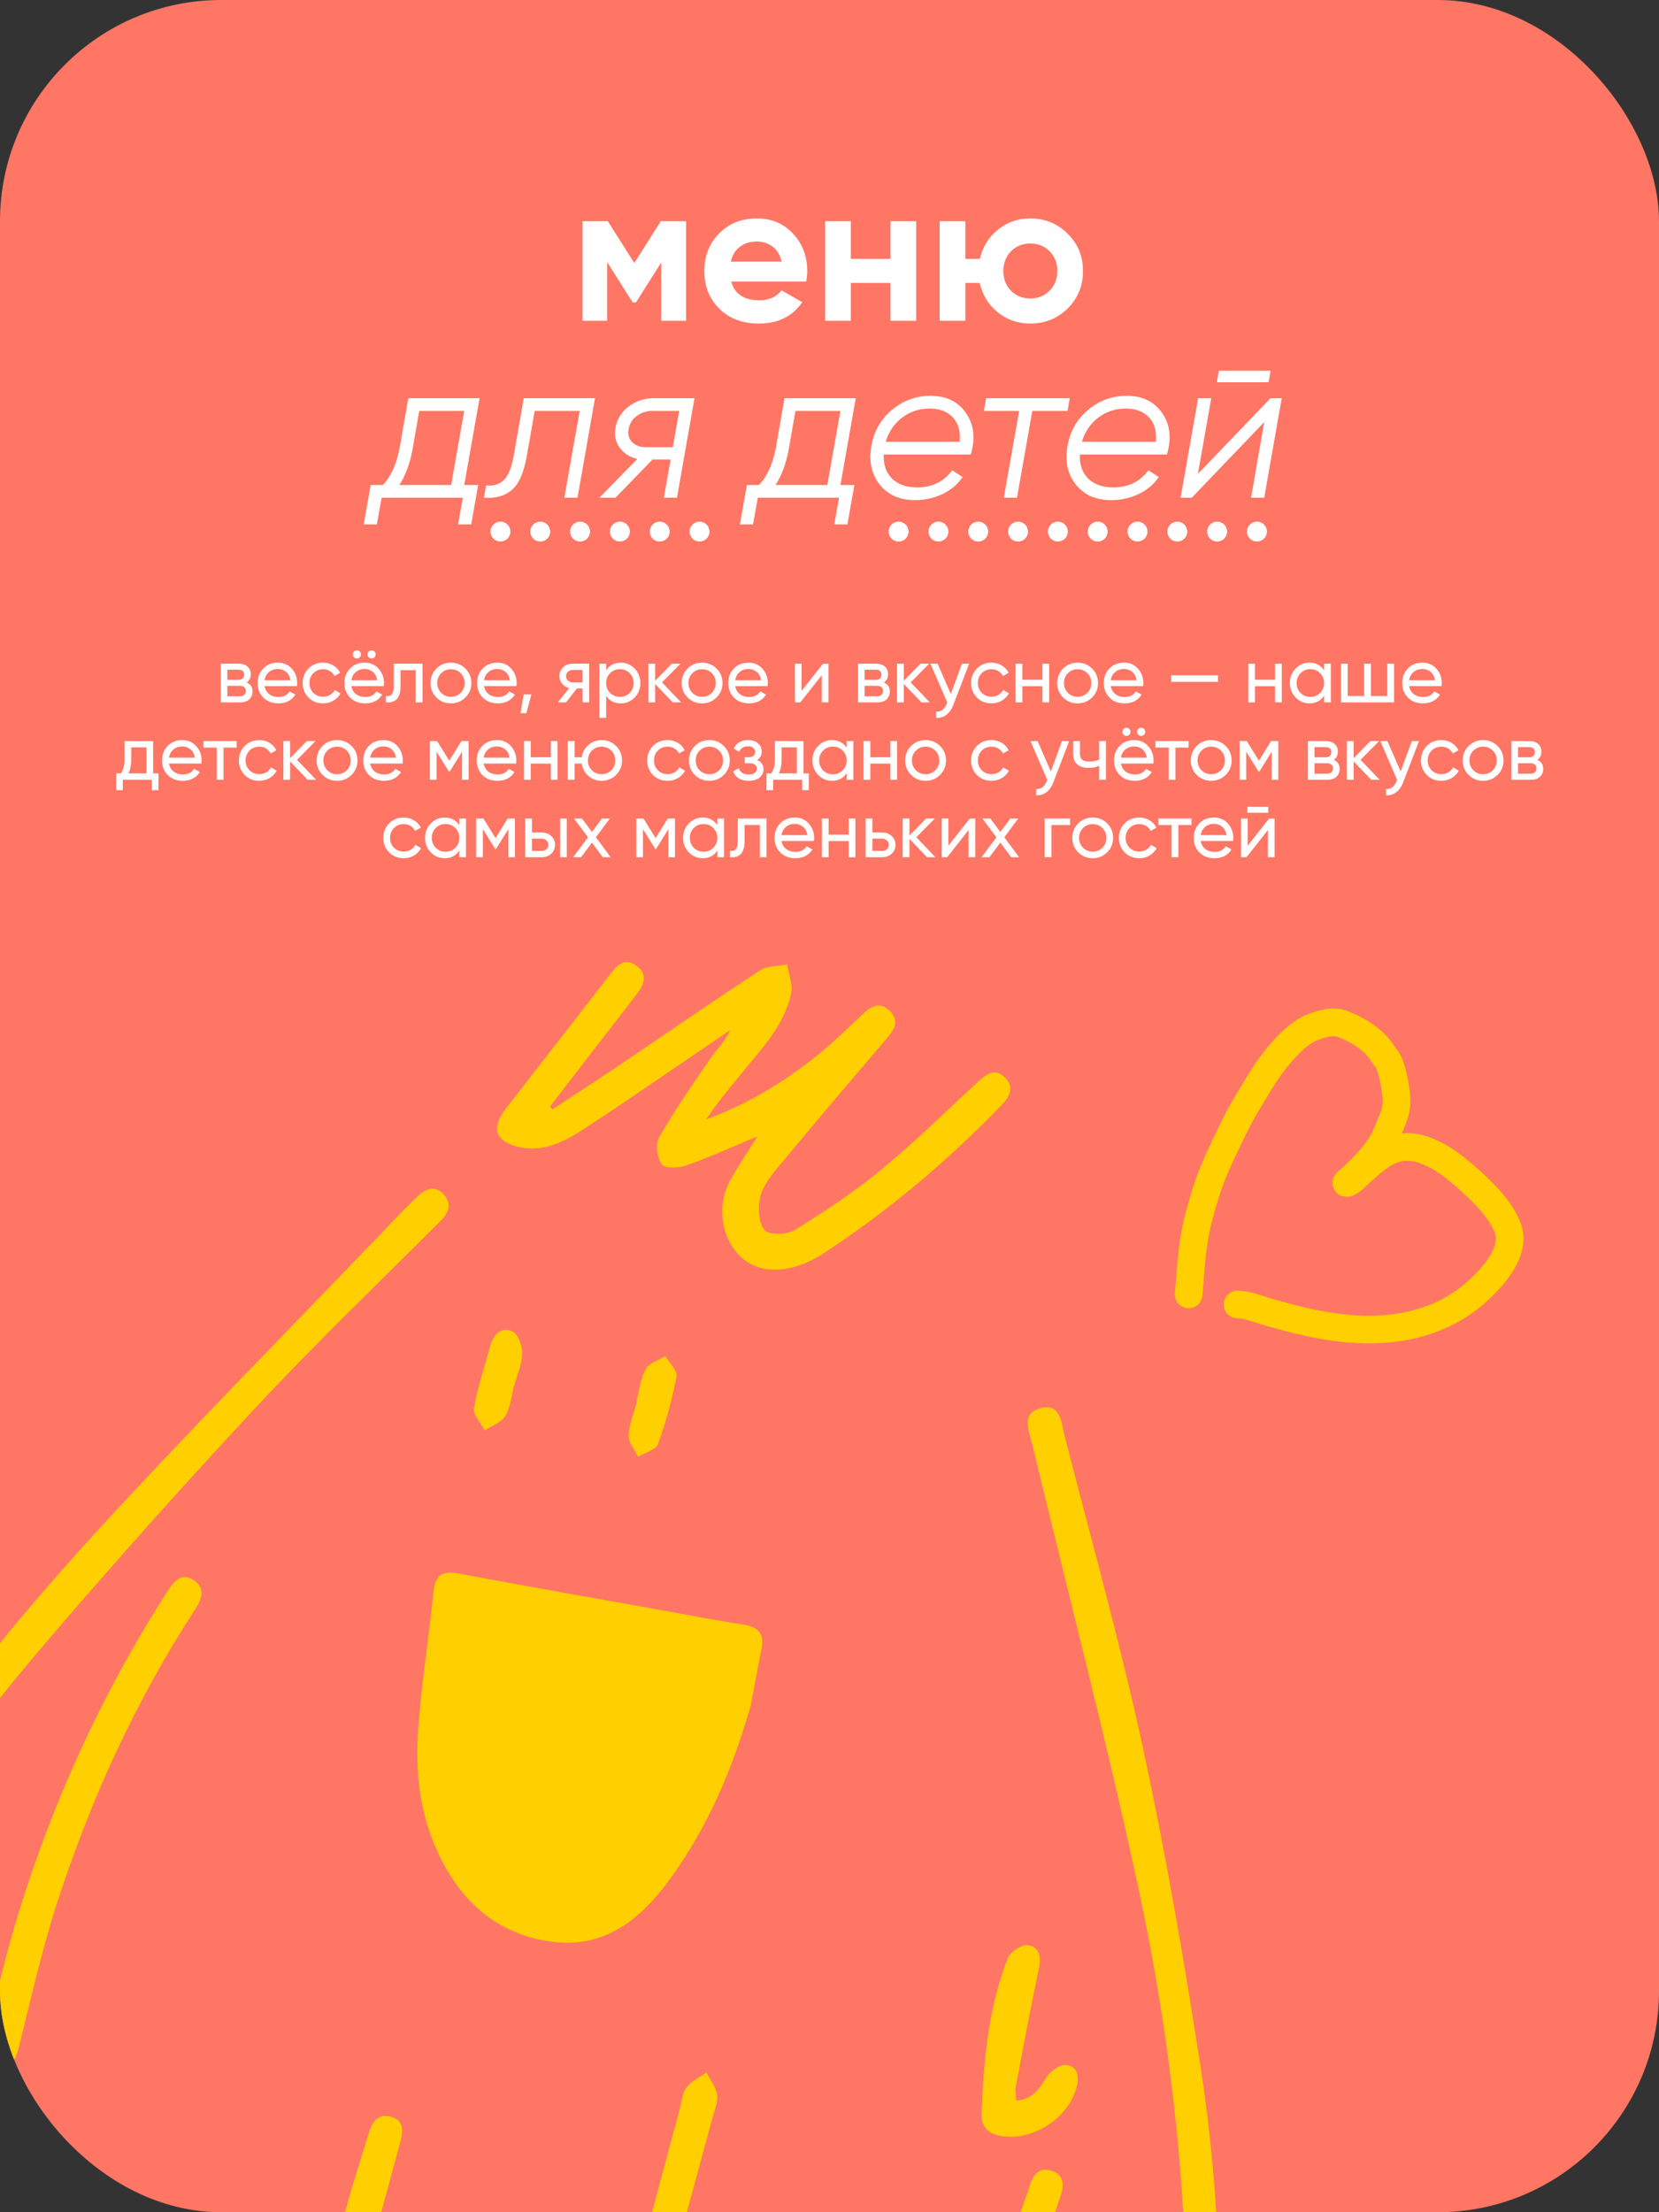
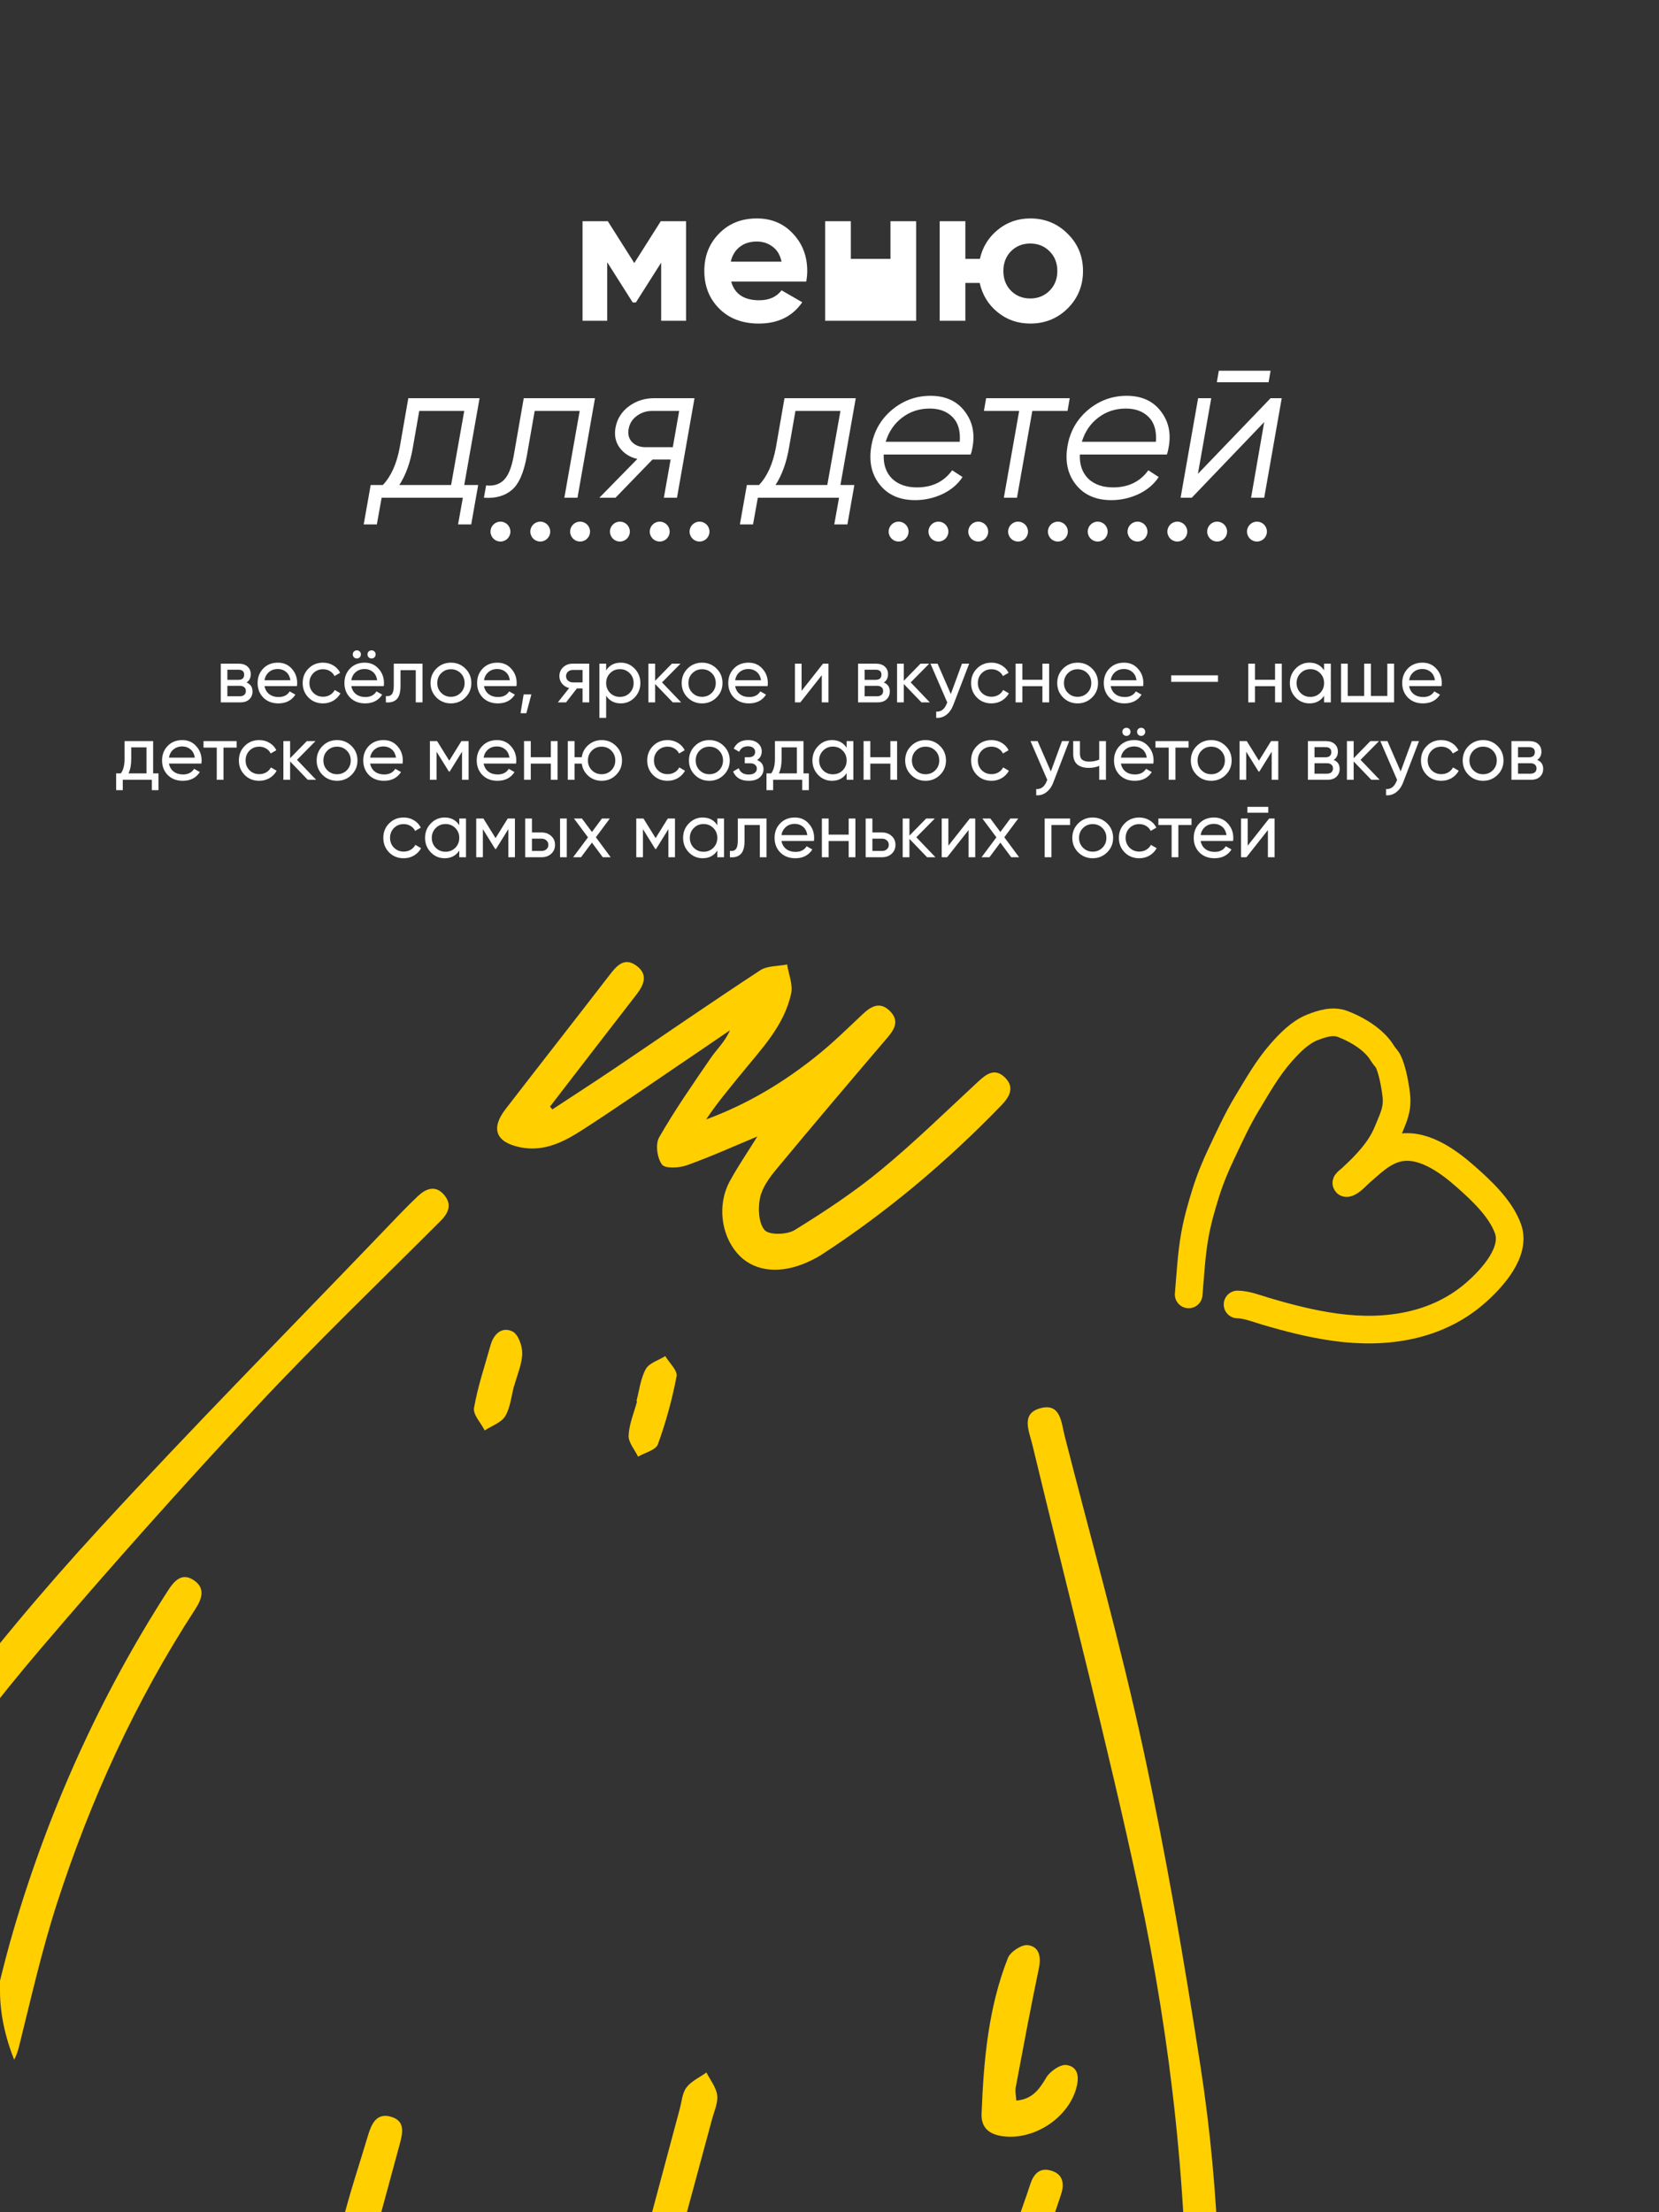
<svg xmlns="http://www.w3.org/2000/svg" width="300" height="400" viewBox="0 0 300 400" fill="none">
  <rect x="0" y="0" width="300" height="400" fill="#333333" stroke="none" />
  <g clip-path="url(#clip0_2595_2013)">
-     <rect width="300" height="400" rx="40" fill="#FF7664" />
-     <path d="M135.741 308.474C132.231 320.568 127.859 330.404 121.481 339.305C116.225 346.647 109.764 352.27 100.114 351.129C89.638 349.893 82.783 343.347 78.734 333.946C75.778 327.096 75.066 319.723 75.635 312.37C76.268 304.178 77.549 296.033 78.39 287.848C78.688 284.933 79.827 283.94 82.793 284.494C95.01 286.785 107.253 288.928 119.489 291.125C124.494 292.021 129.486 292.991 134.516 293.767C137.222 294.189 138.243 295.493 137.707 298.17C136.907 302.143 136.185 306.138 135.749 308.469L135.741 308.474Z" fill="#FFCF00" />
    <path d="M-44.156 382.2C-42.483 379.294 -41.011 376.237 -39.031 373.548C-38.255 372.5 -36.343 372.284 -34.947 371.687C-34.56 373.175 -33.629 374.773 -33.914 376.124C-34.308 378.047 -35.547 379.805 -36.503 381.593C-37.684 383.788 -37.714 385.827 -35.771 388.272C-33.615 384.488 -31.608 381.038 -29.686 377.545C-28.659 375.676 -27.57 373.679 -25.065 374.815C-22.61 375.931 -23.21 377.87 -24.087 379.993C-24.716 381.53 -24.567 383.388 -24.761 385.1C-24.46 385.191 -24.156 385.274 -23.849 385.367C-23.451 384.689 -22.985 384.04 -22.668 383.327C-19.113 375.264 -15.57 367.196 -12.043 359.128C-11.249 357.308 -10.281 355.127 -8.022 356.042C-6.85 356.514 -6.307 358.714 -5.642 360.208C-4.697 362.327 -3.902 364.508 -3.04 366.666C-2.706 366.557 -2.372 366.448 -2.038 366.338C-0.561 360.569 0.746 354.751 2.426 349.045C8.832 327.253 18.073 306.722 30.381 287.586C31.549 285.768 32.911 284.327 35.012 285.705C37.163 287.119 36.573 289.018 35.296 290.988C24.507 307.565 16.363 325.418 10.298 344.176C7.56 352.643 5.605 361.366 3.448 370.011C2.441 374.043 0.6 375.202 -3.042 373.182C-5.263 371.951 -7.147 370.113 -9.874 368.022C-12.512 374.251 -15.166 380.517 -17.817 386.776C-18.433 388.231 -19.07 389.683 -19.718 391.124C-21.379 394.785 -23.483 395.245 -26.457 392.535C-27.447 391.633 -28.28 390.553 -29.23 389.506C-31.478 391.368 -31.829 396.287 -36.122 394.515C-38.751 393.429 -40.858 391.092 -43.427 389.149C-44.86 389.921 -46.86 391.284 -49.062 392.077C-50.35 392.542 -52.499 392.673 -53.284 391.931C-54.084 391.174 -54.27 388.897 -53.739 387.73C-48.059 375.311 -42.726 362.687 -36.243 350.687C-21.564 323.533 -2.902 299.11 17.937 276.421C34.808 258.053 52.365 240.313 69.627 222.309C71.582 220.271 73.516 218.211 75.565 216.28C76.998 214.934 78.729 214.207 80.298 216.038C81.743 217.728 81.18 219.249 79.669 220.76C68.412 232.02 56.909 243.059 46.062 254.705C32.832 268.9 19.903 283.391 7.315 298.157C-8.03 316.16 -21.458 335.574 -32.73 356.39C-37.027 364.324 -40.677 372.612 -44.596 380.75C-44.779 381.129 -44.726 381.614 -44.786 382.052L-44.146 382.212L-44.156 382.2Z" fill="#FFCF00" />
    <path d="M206.294 442.094C205.865 443.983 205.442 445.729 205.075 447.489C204.68 449.368 204.002 451.425 201.774 450.867C200.597 450.571 199.563 448.735 198.967 447.372C198.267 445.795 198.116 443.979 197.523 441.369C196.142 443.498 195.28 444.886 194.358 446.225C192.473 448.963 190.381 448.937 188.658 446.027C187.528 444.119 186.662 442.048 185.673 440.05C182.33 442.412 179.968 442.018 177.554 438.551C175.202 435.173 174.764 431.275 175.849 427.515C178.354 418.857 181.232 410.312 183.983 401.732C184.709 399.479 185.562 397.261 186.282 395.009C186.873 393.172 187.93 391.893 189.974 392.449C192.213 393.053 192.528 394.805 191.875 396.771C188.959 405.545 185.938 414.289 183.12 423.094C182.141 426.142 181.641 429.345 180.922 432.476C181.321 432.578 181.721 432.681 182.121 432.783C182.735 430.569 183.076 428.226 184.057 426.186C184.659 424.926 186.222 424.121 187.355 423.114C188.186 424.371 189.527 425.536 189.761 426.895C190.433 430.742 190.648 434.664 191.045 438.56C191.344 438.618 191.637 438.677 191.936 438.735C193.205 436.985 194.167 434.831 195.821 433.574C198.152 431.792 199.675 433.946 201.378 436.116C202.037 433.142 202.602 430.578 203.167 428.015C203.41 426.914 203.548 425.79 203.876 424.715C204.412 422.938 205.365 421.507 207.527 422.227C209.372 422.844 210.21 424.162 209.612 426.204C208.138 431.243 209.148 435.792 212.475 439.841C212.756 440.18 213.118 440.45 214.105 441.364C214.296 435.665 214.58 430.611 214.624 425.547C214.876 397.321 211.859 369.365 205.956 341.838C200.161 314.831 193.143 288.092 186.686 261.227C186.104 258.793 184.537 255.608 188.111 254.633C191.83 253.616 191.913 257.244 192.525 259.634C197.32 278.427 202.597 297.124 206.69 316.07C210.809 335.129 214.115 354.386 217.096 373.663C220.64 396.594 221.302 419.722 219.837 442.881C219.71 444.916 218.89 448.323 217.815 448.568C215.901 449.007 213.352 447.842 211.422 446.73C209.543 445.64 208.105 443.784 206.309 442.107L206.294 442.094Z" fill="#FFCF00" />
    <path d="M99.882 200.598C103.605 198.15 107.348 195.734 111.039 193.249C119.85 187.306 128.589 181.267 137.473 175.443C138.77 174.597 140.698 174.72 142.333 174.392C142.609 176.142 143.409 178.004 143.066 179.624C141.818 185.47 137.68 189.673 134.062 194.135C131.878 196.82 129.649 199.465 127.691 202.407C135.188 199.655 141.868 195.626 147.971 190.678C150.774 188.411 153.356 185.868 155.983 183.392C157.547 181.917 159.167 181.017 160.966 182.852C162.6 184.516 161.835 186.03 160.504 187.582C153.764 195.474 147.045 203.392 140.419 211.385C139.147 212.925 137.818 214.73 137.436 216.599C137.05 218.48 137.166 221.163 138.277 222.421C139.103 223.35 142.317 223.269 143.709 222.407C149.078 219.093 154.395 215.584 159.253 211.58C165.347 206.566 171.001 201.014 176.804 195.642C178.338 194.222 179.883 193 181.743 194.844C183.571 196.652 182.491 198.397 181.079 199.857C171.228 210.039 160.459 219.133 148.558 226.866C147.52 227.536 146.381 228.087 145.231 228.544C140.403 230.445 136.015 229.714 133.329 226.625C130.362 223.223 129.696 217.77 131.952 213.611C133.44 210.873 135.215 208.297 136.953 205.492C132.631 207.29 128.475 209.174 124.19 210.701C122.806 211.194 120.267 211.329 119.7 210.56C118.829 209.38 118.489 206.877 119.19 205.654C122.029 200.711 125.299 196.001 128.531 191.296C129.65 189.673 131.141 188.311 131.992 186.294C128.883 188.416 125.781 190.54 122.663 192.646C116.855 196.571 111.108 200.583 105.21 204.372C101.871 206.517 98.287 208.315 94.056 207.444C89.652 206.534 88.697 204.069 91.426 200.534C97.702 192.405 104.035 184.327 110.304 176.197C111.568 174.557 112.939 173.065 115.048 174.583C117.241 176.158 116.493 178.027 115.087 179.833C109.859 186.572 104.667 193.334 99.455 200.092C99.601 200.257 99.745 200.428 99.89 200.594L99.882 200.598Z" fill="#FFCF00" />
    <path d="M100.346 488.911C108.701 490.058 116.763 491.09 124.795 492.29C155.677 496.898 186.553 501.56 217.432 506.208C218.216 506.327 218.987 506.519 219.771 506.637C221.818 506.946 223.307 507.87 222.905 510.176C222.492 512.527 220.653 512.723 218.696 512.417C207.074 510.58 195.474 508.609 183.83 506.906C156.07 502.845 128.289 498.913 100.523 494.928C100.184 494.879 99.845 494.859 99.513 494.812C93.148 493.98 92.867 493.562 94.537 487.317C103.998 451.969 113.465 416.623 122.932 381.278C123.284 379.969 123.379 378.437 124.141 377.434C125.018 376.287 126.514 375.614 127.748 374.737C128.432 376.091 129.496 377.393 129.684 378.811C129.867 380.171 129.178 381.663 128.79 383.082C119.45 417.641 110.105 452.192 100.765 486.751C100.621 487.287 100.555 487.845 100.349 488.926L100.346 488.911Z" fill="#FFCF00" />
    <path d="M46.279 464.816C51.608 443.304 56.714 422.49 61.946 401.703C63.264 396.458 64.999 391.31 66.547 386.12C67.167 384.048 68.08 381.984 70.686 382.73C73.337 383.488 72.833 385.654 72.266 387.761C67.439 405.626 62.492 423.466 57.948 441.4C55.814 449.815 54.445 458.42 52.826 466.958C51.983 471.405 51.102 472.095 46.635 470.922C19.061 463.684 -8.507 456.421 -36.075 449.157C-36.947 448.924 -38.11 448.88 -38.593 448.295C-39.41 447.305 -40.352 445.867 -40.183 444.791C-40.062 444.002 -38.298 443.246 -37.141 442.917C-36.388 442.705 -35.409 443.275 -34.536 443.508C-9.266 450.165 16.01 456.823 41.278 463.486C43.108 463.975 44.932 464.463 46.277 464.822L46.279 464.816Z" fill="#FFCF00" />
    <path d="M183.786 379.817C186.696 379.563 187.929 377.79 189.199 375.652C189.875 374.515 191.757 373.214 192.88 373.386C195.1 373.726 195.157 375.764 194.59 377.707C193.013 383.131 186.742 387.117 181.128 386.229C178.824 385.863 177.402 384.7 177.501 382.184C177.869 372.592 178.707 363.055 182.259 354.032C182.71 352.897 184.765 351.552 185.887 351.71C187.943 351.992 188.302 353.836 187.854 355.944C186.356 363.083 185.024 370.253 183.678 377.417C183.54 378.139 183.729 378.924 183.779 379.818L183.786 379.817Z" fill="#FFCF00" />
    <path d="M92.954 250.596C92.458 252.442 92.302 254.49 91.359 256.062C90.649 257.24 88.922 257.802 87.65 258.641C86.961 257.278 85.507 255.781 85.718 254.575C86.388 250.721 87.662 246.972 88.721 243.187C89.296 241.152 90.813 239.825 92.687 240.754C93.716 241.268 94.471 243.378 94.435 244.743C94.385 246.707 93.504 248.653 92.978 250.61C92.972 250.608 92.959 250.605 92.952 250.603L92.954 250.596Z" fill="#FFCF00" />
    <path d="M115.088 253.341C115.612 251.391 115.826 249.26 116.779 247.543C117.382 246.449 119.087 245.965 120.305 245.203C121.03 246.428 122.546 247.801 122.349 248.85C121.552 253.021 120.417 257.164 118.964 261.16C118.588 262.196 116.614 262.657 115.378 263.386C114.765 262.107 113.611 260.802 113.671 259.556C113.774 257.472 114.654 255.428 115.208 253.366C115.168 253.356 115.136 253.347 115.096 253.336L115.088 253.341Z" fill="#FFCF00" />
-     <path d="M124.061 40V58H119.561V47.488L114.989 54.688H114.413L109.805 47.416V58H105.341V40H109.913L114.701 47.56L119.489 40H124.061ZM132.222 50.908C132.846 53.164 134.538 54.292 137.298 54.292C139.074 54.292 140.418 53.692 141.33 52.492L145.074 54.652C143.298 57.22 140.682 58.504 137.226 58.504C134.25 58.504 131.862 57.604 130.062 55.804C128.262 54.004 127.362 51.736 127.362 49C127.362 46.288 128.25 44.032 130.026 42.232C131.802 40.408 134.082 39.496 136.866 39.496C139.506 39.496 141.678 40.408 143.382 42.232C145.11 44.056 145.974 46.312 145.974 49C145.974 49.6 145.914 50.236 145.794 50.908H132.222ZM132.15 47.308H141.33C141.066 46.084 140.514 45.172 139.674 44.572C138.858 43.972 137.922 43.672 136.866 43.672C135.618 43.672 134.586 43.996 133.77 44.644C132.954 45.268 132.414 46.156 132.15 47.308ZM161.024 40H165.668V58H161.024V51.16H153.86V58H149.216V40H153.86V46.804H161.024V40ZM186.303 39.496C188.967 39.496 191.223 40.42 193.071 42.268C194.919 44.092 195.843 46.336 195.843 49C195.843 51.664 194.919 53.92 193.071 55.768C191.223 57.592 188.967 58.504 186.303 58.504C184.047 58.504 182.079 57.82 180.399 56.452C178.719 55.084 177.639 53.32 177.159 51.16H174.567V58H169.923V40H174.567V46.804H177.195C177.675 44.668 178.755 42.916 180.435 41.548C182.115 40.18 184.071 39.496 186.303 39.496ZM182.811 52.564C183.747 53.5 184.911 53.968 186.303 53.968C187.695 53.968 188.859 53.5 189.795 52.564C190.731 51.628 191.199 50.44 191.199 49C191.199 47.56 190.731 46.372 189.795 45.436C188.859 44.5 187.695 44.032 186.303 44.032C184.911 44.032 183.747 44.5 182.811 45.436C181.899 46.372 181.443 47.56 181.443 49C181.443 50.44 181.899 51.628 182.811 52.564ZM83.95 87.696H86.47L85.21 94.824H82.834L83.698 90H69.01L68.146 94.824H65.77L67.03 87.696H69.226C70.714 86.136 71.734 83.868 72.286 80.892L73.834 72H86.722L83.95 87.696ZM72.214 87.696H81.574L83.95 74.304H75.814L74.662 80.892C74.206 83.604 73.39 85.872 72.214 87.696ZM107.596 72L104.428 90H102.052L104.824 74.304H96.688L95.284 82.332C94.732 85.476 93.808 87.576 92.512 88.632C91.24 89.688 89.572 90.144 87.508 90L87.904 87.768C89.248 87.912 90.316 87.588 91.108 86.796C91.924 86.004 92.524 84.516 92.908 82.332L94.708 72H107.596ZM125.589 72L122.421 90H120.045L121.269 83.088H117.993L111.297 90H108.381L115.257 82.98C113.937 82.692 112.881 82.032 112.089 81C111.321 79.968 111.057 78.756 111.297 77.364C111.585 75.756 112.389 74.46 113.709 73.476C115.029 72.492 116.553 72 118.281 72H125.589ZM116.733 80.856H121.665L122.817 74.304H117.885C116.877 74.304 115.965 74.604 115.149 75.204C114.333 75.804 113.841 76.596 113.673 77.58C113.505 78.564 113.721 79.356 114.321 79.956C114.921 80.556 115.725 80.856 116.733 80.856ZM151.977 87.696H154.497L153.237 94.824H150.861L151.725 90H137.037L136.173 94.824H133.797L135.057 87.696H137.253C138.741 86.136 139.761 83.868 140.313 80.892L141.861 72H154.749L151.977 87.696ZM140.241 87.696H149.601L151.977 74.304H143.841L142.689 80.892C142.233 83.604 141.417 85.872 140.241 87.696ZM168.261 71.568C170.973 71.568 173.037 72.504 174.453 74.376C175.893 76.248 176.349 78.48 175.821 81.072C175.749 81.504 175.653 81.876 175.533 82.188H159.801C159.729 84.012 160.233 85.464 161.313 86.544C162.417 87.6 163.917 88.128 165.813 88.128C168.573 88.128 170.697 87.096 172.185 85.032L174.057 86.256C173.193 87.576 171.969 88.608 170.385 89.352C168.825 90.072 167.193 90.432 165.489 90.432C162.705 90.432 160.569 89.496 159.081 87.624C157.593 85.752 157.089 83.424 157.569 80.64C158.025 78 159.261 75.828 161.277 74.124C163.317 72.42 165.645 71.568 168.261 71.568ZM160.161 79.884H173.553C173.697 77.916 173.265 76.428 172.257 75.42C171.249 74.388 169.869 73.872 168.117 73.872C166.221 73.872 164.553 74.424 163.113 75.528C161.697 76.608 160.713 78.06 160.161 79.884ZM193.441 72L193.045 74.304H186.673L183.901 90H181.525L184.297 74.304H177.925L178.321 72H193.441ZM203.733 71.568C206.445 71.568 208.509 72.504 209.925 74.376C211.365 76.248 211.821 78.48 211.293 81.072C211.221 81.504 211.125 81.876 211.005 82.188H195.273C195.201 84.012 195.705 85.464 196.785 86.544C197.889 87.6 199.389 88.128 201.285 88.128C204.045 88.128 206.169 87.096 207.657 85.032L209.529 86.256C208.665 87.576 207.441 88.608 205.857 89.352C204.297 90.072 202.665 90.432 200.961 90.432C198.177 90.432 196.041 89.496 194.553 87.624C193.065 85.752 192.561 83.424 193.041 80.64C193.497 78 194.733 75.828 196.749 74.124C198.789 72.42 201.117 71.568 203.733 71.568ZM195.633 79.884H209.025C209.169 77.916 208.737 76.428 207.729 75.42C206.721 74.388 205.341 73.872 203.589 73.872C201.693 73.872 200.025 74.424 198.585 75.528C197.169 76.608 196.185 78.06 195.633 79.884ZM220.041 69.12L220.401 67.032H229.761L229.401 69.12H220.041ZM229.761 72H231.777L228.609 90H226.233L228.609 76.32L215.505 90H213.489L216.657 72H219.033L216.621 85.68L229.761 72Z" fill="white" />
+     <path d="M124.061 40V58H119.561V47.488L114.989 54.688H114.413L109.805 47.416V58H105.341V40H109.913L114.701 47.56L119.489 40H124.061ZM132.222 50.908C132.846 53.164 134.538 54.292 137.298 54.292C139.074 54.292 140.418 53.692 141.33 52.492L145.074 54.652C143.298 57.22 140.682 58.504 137.226 58.504C134.25 58.504 131.862 57.604 130.062 55.804C128.262 54.004 127.362 51.736 127.362 49C127.362 46.288 128.25 44.032 130.026 42.232C131.802 40.408 134.082 39.496 136.866 39.496C139.506 39.496 141.678 40.408 143.382 42.232C145.11 44.056 145.974 46.312 145.974 49C145.974 49.6 145.914 50.236 145.794 50.908H132.222ZM132.15 47.308H141.33C141.066 46.084 140.514 45.172 139.674 44.572C138.858 43.972 137.922 43.672 136.866 43.672C135.618 43.672 134.586 43.996 133.77 44.644C132.954 45.268 132.414 46.156 132.15 47.308ZM161.024 40H165.668V58H161.024V51.16V58H149.216V40H153.86V46.804H161.024V40ZM186.303 39.496C188.967 39.496 191.223 40.42 193.071 42.268C194.919 44.092 195.843 46.336 195.843 49C195.843 51.664 194.919 53.92 193.071 55.768C191.223 57.592 188.967 58.504 186.303 58.504C184.047 58.504 182.079 57.82 180.399 56.452C178.719 55.084 177.639 53.32 177.159 51.16H174.567V58H169.923V40H174.567V46.804H177.195C177.675 44.668 178.755 42.916 180.435 41.548C182.115 40.18 184.071 39.496 186.303 39.496ZM182.811 52.564C183.747 53.5 184.911 53.968 186.303 53.968C187.695 53.968 188.859 53.5 189.795 52.564C190.731 51.628 191.199 50.44 191.199 49C191.199 47.56 190.731 46.372 189.795 45.436C188.859 44.5 187.695 44.032 186.303 44.032C184.911 44.032 183.747 44.5 182.811 45.436C181.899 46.372 181.443 47.56 181.443 49C181.443 50.44 181.899 51.628 182.811 52.564ZM83.95 87.696H86.47L85.21 94.824H82.834L83.698 90H69.01L68.146 94.824H65.77L67.03 87.696H69.226C70.714 86.136 71.734 83.868 72.286 80.892L73.834 72H86.722L83.95 87.696ZM72.214 87.696H81.574L83.95 74.304H75.814L74.662 80.892C74.206 83.604 73.39 85.872 72.214 87.696ZM107.596 72L104.428 90H102.052L104.824 74.304H96.688L95.284 82.332C94.732 85.476 93.808 87.576 92.512 88.632C91.24 89.688 89.572 90.144 87.508 90L87.904 87.768C89.248 87.912 90.316 87.588 91.108 86.796C91.924 86.004 92.524 84.516 92.908 82.332L94.708 72H107.596ZM125.589 72L122.421 90H120.045L121.269 83.088H117.993L111.297 90H108.381L115.257 82.98C113.937 82.692 112.881 82.032 112.089 81C111.321 79.968 111.057 78.756 111.297 77.364C111.585 75.756 112.389 74.46 113.709 73.476C115.029 72.492 116.553 72 118.281 72H125.589ZM116.733 80.856H121.665L122.817 74.304H117.885C116.877 74.304 115.965 74.604 115.149 75.204C114.333 75.804 113.841 76.596 113.673 77.58C113.505 78.564 113.721 79.356 114.321 79.956C114.921 80.556 115.725 80.856 116.733 80.856ZM151.977 87.696H154.497L153.237 94.824H150.861L151.725 90H137.037L136.173 94.824H133.797L135.057 87.696H137.253C138.741 86.136 139.761 83.868 140.313 80.892L141.861 72H154.749L151.977 87.696ZM140.241 87.696H149.601L151.977 74.304H143.841L142.689 80.892C142.233 83.604 141.417 85.872 140.241 87.696ZM168.261 71.568C170.973 71.568 173.037 72.504 174.453 74.376C175.893 76.248 176.349 78.48 175.821 81.072C175.749 81.504 175.653 81.876 175.533 82.188H159.801C159.729 84.012 160.233 85.464 161.313 86.544C162.417 87.6 163.917 88.128 165.813 88.128C168.573 88.128 170.697 87.096 172.185 85.032L174.057 86.256C173.193 87.576 171.969 88.608 170.385 89.352C168.825 90.072 167.193 90.432 165.489 90.432C162.705 90.432 160.569 89.496 159.081 87.624C157.593 85.752 157.089 83.424 157.569 80.64C158.025 78 159.261 75.828 161.277 74.124C163.317 72.42 165.645 71.568 168.261 71.568ZM160.161 79.884H173.553C173.697 77.916 173.265 76.428 172.257 75.42C171.249 74.388 169.869 73.872 168.117 73.872C166.221 73.872 164.553 74.424 163.113 75.528C161.697 76.608 160.713 78.06 160.161 79.884ZM193.441 72L193.045 74.304H186.673L183.901 90H181.525L184.297 74.304H177.925L178.321 72H193.441ZM203.733 71.568C206.445 71.568 208.509 72.504 209.925 74.376C211.365 76.248 211.821 78.48 211.293 81.072C211.221 81.504 211.125 81.876 211.005 82.188H195.273C195.201 84.012 195.705 85.464 196.785 86.544C197.889 87.6 199.389 88.128 201.285 88.128C204.045 88.128 206.169 87.096 207.657 85.032L209.529 86.256C208.665 87.576 207.441 88.608 205.857 89.352C204.297 90.072 202.665 90.432 200.961 90.432C198.177 90.432 196.041 89.496 194.553 87.624C193.065 85.752 192.561 83.424 193.041 80.64C193.497 78 194.733 75.828 196.749 74.124C198.789 72.42 201.117 71.568 203.733 71.568ZM195.633 79.884H209.025C209.169 77.916 208.737 76.428 207.729 75.42C206.721 74.388 205.341 73.872 203.589 73.872C201.693 73.872 200.025 74.424 198.585 75.528C197.169 76.608 196.185 78.06 195.633 79.884ZM220.041 69.12L220.401 67.032H229.761L229.401 69.12H220.041ZM229.761 72H231.777L228.609 90H226.233L228.609 76.32L215.505 90H213.489L216.657 72H219.033L216.621 85.68L229.761 72Z" fill="white" />
    <path d="M92.298 96.12C92.298 97.114 91.492 97.92 90.498 97.92C89.504 97.92 88.698 97.114 88.698 96.12C88.698 95.126 89.504 94.32 90.498 94.32C91.492 94.32 92.298 95.126 92.298 96.12ZM99.498 96.12C99.498 97.114 98.692 97.92 97.698 97.92C96.704 97.92 95.898 97.114 95.898 96.12C95.898 95.126 96.704 94.32 97.698 94.32C98.692 94.32 99.498 95.126 99.498 96.12ZM106.698 96.12C106.698 97.114 105.892 97.92 104.898 97.92C103.904 97.92 103.098 97.114 103.098 96.12C103.098 95.126 103.904 94.32 104.898 94.32C105.892 94.32 106.698 95.126 106.698 96.12ZM113.898 96.12C113.898 97.114 113.092 97.92 112.098 97.92C111.104 97.92 110.298 97.114 110.298 96.12C110.298 95.126 111.104 94.32 112.098 94.32C113.092 94.32 113.898 95.126 113.898 96.12ZM121.098 96.12C121.098 97.114 120.292 97.92 119.298 97.92C118.304 97.92 117.498 97.114 117.498 96.12C117.498 95.126 118.304 94.32 119.298 94.32C120.292 94.32 121.098 95.126 121.098 96.12ZM128.298 96.12C128.298 97.114 127.492 97.92 126.498 97.92C125.504 97.92 124.698 97.114 124.698 96.12C124.698 95.126 125.504 94.32 126.498 94.32C127.492 94.32 128.298 95.126 128.298 96.12ZM164.298 96.12C164.298 97.114 163.492 97.92 162.498 97.92C161.504 97.92 160.698 97.114 160.698 96.12C160.698 95.126 161.504 94.32 162.498 94.32C163.492 94.32 164.298 95.126 164.298 96.12ZM171.498 96.12C171.498 97.114 170.692 97.92 169.698 97.92C168.704 97.92 167.898 97.114 167.898 96.12C167.898 95.126 168.704 94.32 169.698 94.32C170.692 94.32 171.498 95.126 171.498 96.12ZM178.698 96.12C178.698 97.114 177.892 97.92 176.898 97.92C175.903 97.92 175.098 97.114 175.098 96.12C175.098 95.126 175.903 94.32 176.898 94.32C177.892 94.32 178.698 95.126 178.698 96.12ZM185.898 96.12C185.898 97.114 185.092 97.92 184.098 97.92C183.103 97.92 182.298 97.114 182.298 96.12C182.298 95.126 183.103 94.32 184.098 94.32C185.092 94.32 185.898 95.126 185.898 96.12ZM193.098 96.12C193.098 97.114 192.292 97.92 191.298 97.92C190.303 97.92 189.498 97.114 189.498 96.12C189.498 95.126 190.303 94.32 191.298 94.32C192.292 94.32 193.098 95.126 193.098 96.12ZM200.298 96.12C200.298 97.114 199.492 97.92 198.498 97.92C197.503 97.92 196.698 97.114 196.698 96.12C196.698 95.126 197.503 94.32 198.498 94.32C199.492 94.32 200.298 95.126 200.298 96.12ZM207.498 96.12C207.498 97.114 206.692 97.92 205.698 97.92C204.703 97.92 203.898 97.114 203.898 96.12C203.898 95.126 204.703 94.32 205.698 94.32C206.692 94.32 207.498 95.126 207.498 96.12ZM214.698 96.12C214.698 97.114 213.892 97.92 212.898 97.92C211.903 97.92 211.098 97.114 211.098 96.12C211.098 95.126 211.903 94.32 212.898 94.32C213.892 94.32 214.698 95.126 214.698 96.12ZM221.898 96.12C221.898 97.114 221.092 97.92 220.098 97.92C219.103 97.92 218.298 97.114 218.298 96.12C218.298 95.126 219.103 94.32 220.098 94.32C221.092 94.32 221.898 95.126 221.898 96.12ZM229.098 96.12C229.098 97.114 228.292 97.92 227.298 97.92C226.303 97.92 225.498 97.114 225.498 96.12C225.498 95.126 226.303 94.32 227.298 94.32C228.292 94.32 229.098 95.126 229.098 96.12Z" fill="white" />
    <path d="M44.586 123.402C45.305 123.701 45.664 124.242 45.664 125.026C45.664 125.605 45.468 126.081 45.076 126.454C44.693 126.818 44.143 127 43.424 127H39.924V120H43.144C43.844 120 44.385 120.177 44.768 120.532C45.151 120.877 45.342 121.335 45.342 121.904C45.342 122.576 45.09 123.075 44.586 123.402ZM43.088 121.092H41.114V122.926H43.088C43.797 122.926 44.152 122.613 44.152 121.988C44.152 121.391 43.797 121.092 43.088 121.092ZM43.354 125.894C43.709 125.894 43.979 125.81 44.166 125.642C44.362 125.474 44.46 125.236 44.46 124.928C44.46 124.639 44.362 124.415 44.166 124.256C43.979 124.088 43.709 124.004 43.354 124.004H41.114V125.894H43.354ZM47.833 124.06C47.954 124.685 48.239 125.171 48.687 125.516C49.144 125.861 49.704 126.034 50.367 126.034C51.291 126.034 51.963 125.693 52.383 125.012L53.419 125.6C52.737 126.655 51.711 127.182 50.339 127.182C49.228 127.182 48.323 126.837 47.623 126.146C46.932 125.446 46.587 124.564 46.587 123.5C46.587 122.445 46.927 121.568 47.609 120.868C48.29 120.168 49.172 119.818 50.255 119.818C51.281 119.818 52.117 120.182 52.761 120.91C53.414 121.629 53.741 122.497 53.741 123.514C53.741 123.691 53.727 123.873 53.699 124.06H47.833ZM50.255 120.966C49.601 120.966 49.06 121.153 48.631 121.526C48.201 121.89 47.935 122.38 47.833 122.996H52.509C52.406 122.333 52.145 121.829 51.725 121.484C51.305 121.139 50.815 120.966 50.255 120.966ZM58.417 127.182C57.362 127.182 56.485 126.832 55.785 126.132C55.085 125.423 54.735 124.545 54.735 123.5C54.735 122.455 55.085 121.582 55.785 120.882C56.485 120.173 57.362 119.818 58.417 119.818C59.108 119.818 59.728 119.986 60.279 120.322C60.83 120.649 61.24 121.092 61.511 121.652L60.489 122.24C60.312 121.867 60.036 121.568 59.663 121.344C59.299 121.12 58.884 121.008 58.417 121.008C57.717 121.008 57.129 121.246 56.653 121.722C56.187 122.198 55.953 122.791 55.953 123.5C55.953 124.2 56.187 124.788 56.653 125.264C57.129 125.74 57.717 125.978 58.417 125.978C58.884 125.978 59.304 125.871 59.677 125.656C60.05 125.432 60.335 125.133 60.531 124.76L61.567 125.362C61.269 125.913 60.839 126.356 60.279 126.692C59.719 127.019 59.099 127.182 58.417 127.182ZM65.054 118.852C64.914 118.992 64.741 119.062 64.536 119.062C64.331 119.062 64.153 118.992 64.004 118.852C63.864 118.703 63.794 118.525 63.794 118.32C63.794 118.115 63.864 117.942 64.004 117.802C64.153 117.662 64.331 117.592 64.536 117.592C64.741 117.592 64.914 117.662 65.054 117.802C65.194 117.942 65.264 118.115 65.264 118.32C65.264 118.525 65.194 118.703 65.054 118.852ZM67.714 118.852C67.574 118.992 67.401 119.062 67.196 119.062C66.991 119.062 66.813 118.992 66.664 118.852C66.524 118.703 66.454 118.525 66.454 118.32C66.454 118.115 66.524 117.942 66.664 117.802C66.813 117.662 66.991 117.592 67.196 117.592C67.401 117.592 67.574 117.662 67.714 117.802C67.854 117.942 67.924 118.115 67.924 118.32C67.924 118.525 67.854 118.703 67.714 118.852ZM63.528 124.06C63.649 124.685 63.934 125.171 64.382 125.516C64.839 125.861 65.399 126.034 66.062 126.034C66.986 126.034 67.658 125.693 68.078 125.012L69.114 125.6C68.433 126.655 67.406 127.182 66.034 127.182C64.923 127.182 64.018 126.837 63.318 126.146C62.627 125.446 62.282 124.564 62.282 123.5C62.282 122.445 62.623 121.568 63.304 120.868C63.985 120.168 64.867 119.818 65.95 119.818C66.977 119.818 67.812 120.182 68.456 120.91C69.109 121.629 69.436 122.497 69.436 123.514C69.436 123.691 69.422 123.873 69.394 124.06H63.528ZM65.95 120.966C65.297 120.966 64.755 121.153 64.326 121.526C63.897 121.89 63.631 122.38 63.528 122.996H68.204C68.101 122.333 67.84 121.829 67.42 121.484C67 121.139 66.51 120.966 65.95 120.966ZM76.401 120V127H75.183V121.176H72.425V124.032C72.425 125.18 72.191 125.983 71.725 126.44C71.267 126.888 70.619 127.075 69.779 127V125.852C70.255 125.917 70.609 125.815 70.843 125.544C71.085 125.264 71.207 124.751 71.207 124.004V120H76.401ZM84.154 126.118C83.436 126.827 82.563 127.182 81.536 127.182C80.51 127.182 79.637 126.827 78.918 126.118C78.209 125.409 77.854 124.536 77.854 123.5C77.854 122.464 78.209 121.591 78.918 120.882C79.637 120.173 80.51 119.818 81.536 119.818C82.563 119.818 83.436 120.173 84.154 120.882C84.873 121.591 85.232 122.464 85.232 123.5C85.232 124.536 84.873 125.409 84.154 126.118ZM81.536 125.992C82.236 125.992 82.824 125.754 83.3 125.278C83.776 124.802 84.014 124.209 84.014 123.5C84.014 122.791 83.776 122.198 83.3 121.722C82.824 121.246 82.236 121.008 81.536 121.008C80.846 121.008 80.262 121.246 79.786 121.722C79.31 122.198 79.072 122.791 79.072 123.5C79.072 124.209 79.31 124.802 79.786 125.278C80.262 125.754 80.846 125.992 81.536 125.992ZM87.522 124.06C87.644 124.685 87.928 125.171 88.376 125.516C88.834 125.861 89.394 126.034 90.056 126.034C90.98 126.034 91.652 125.693 92.072 125.012L93.108 125.6C92.427 126.655 91.4 127.182 90.028 127.182C88.918 127.182 88.012 126.837 87.312 126.146C86.621 125.446 86.276 124.564 86.276 123.5C86.276 122.445 86.617 121.568 87.298 120.868C87.98 120.168 88.862 119.818 89.944 119.818C90.971 119.818 91.806 120.182 92.45 120.91C93.103 121.629 93.43 122.497 93.43 123.514C93.43 123.691 93.416 123.873 93.388 124.06H87.522ZM89.944 120.966C89.291 120.966 88.749 121.153 88.32 121.526C87.891 121.89 87.625 122.38 87.522 122.996H92.198C92.096 122.333 91.834 121.829 91.414 121.484C90.994 121.139 90.504 120.966 89.944 120.966ZM96.09 125.558L95.18 128.96H94.13L94.69 125.558H96.09ZM106.547 120V127H105.343V124.48H104.321L102.361 127H100.877L102.921 124.41C102.398 124.279 101.973 124.018 101.647 123.626C101.32 123.234 101.157 122.777 101.157 122.254C101.157 121.61 101.385 121.073 101.843 120.644C102.3 120.215 102.874 120 103.565 120H106.547ZM103.607 123.388H105.343V121.134H103.607C103.261 121.134 102.967 121.237 102.725 121.442C102.482 121.647 102.361 121.923 102.361 122.268C102.361 122.604 102.482 122.875 102.725 123.08C102.967 123.285 103.261 123.388 103.607 123.388ZM112.257 119.818C113.237 119.818 114.072 120.177 114.763 120.896C115.453 121.605 115.799 122.473 115.799 123.5C115.799 124.527 115.453 125.399 114.763 126.118C114.072 126.827 113.237 127.182 112.257 127.182C111.099 127.182 110.217 126.72 109.611 125.796V129.8H108.393V120H109.611V121.204C110.217 120.28 111.099 119.818 112.257 119.818ZM112.103 126.006C112.803 126.006 113.391 125.768 113.867 125.292C114.343 124.807 114.581 124.209 114.581 123.5C114.581 122.791 114.343 122.198 113.867 121.722C113.391 121.237 112.803 120.994 112.103 120.994C111.393 120.994 110.801 121.237 110.325 121.722C109.849 122.198 109.611 122.791 109.611 123.5C109.611 124.209 109.849 124.807 110.325 125.292C110.801 125.768 111.393 126.006 112.103 126.006ZM123.174 127H121.662L118.47 123.682V127H117.252V120H118.47V123.094L121.494 120H123.062L119.716 123.388L123.174 127ZM129.572 126.118C128.854 126.827 127.981 127.182 126.954 127.182C125.928 127.182 125.055 126.827 124.336 126.118C123.627 125.409 123.272 124.536 123.272 123.5C123.272 122.464 123.627 121.591 124.336 120.882C125.055 120.173 125.928 119.818 126.954 119.818C127.981 119.818 128.854 120.173 129.572 120.882C130.291 121.591 130.65 122.464 130.65 123.5C130.65 124.536 130.291 125.409 129.572 126.118ZM126.954 125.992C127.654 125.992 128.242 125.754 128.718 125.278C129.194 124.802 129.432 124.209 129.432 123.5C129.432 122.791 129.194 122.198 128.718 121.722C128.242 121.246 127.654 121.008 126.954 121.008C126.264 121.008 125.68 121.246 125.204 121.722C124.728 122.198 124.49 122.791 124.49 123.5C124.49 124.209 124.728 124.802 125.204 125.278C125.68 125.754 126.264 125.992 126.954 125.992ZM132.94 124.06C133.061 124.685 133.346 125.171 133.794 125.516C134.251 125.861 134.811 126.034 135.474 126.034C136.398 126.034 137.07 125.693 137.49 125.012L138.526 125.6C137.845 126.655 136.818 127.182 135.446 127.182C134.335 127.182 133.43 126.837 132.73 126.146C132.039 125.446 131.694 124.564 131.694 123.5C131.694 122.445 132.035 121.568 132.716 120.868C133.397 120.168 134.279 119.818 135.362 119.818C136.389 119.818 137.224 120.182 137.868 120.91C138.521 121.629 138.848 122.497 138.848 123.514C138.848 123.691 138.834 123.873 138.806 124.06H132.94ZM135.362 120.966C134.709 120.966 134.167 121.153 133.738 121.526C133.309 121.89 133.043 122.38 132.94 122.996H137.616C137.513 122.333 137.252 121.829 136.832 121.484C136.412 121.139 135.922 120.966 135.362 120.966ZM148.83 120H149.81V127H148.606V122.086L144.728 127H143.748V120H144.952V124.914L148.83 120ZM159.826 123.402C160.545 123.701 160.904 124.242 160.904 125.026C160.904 125.605 160.708 126.081 160.316 126.454C159.934 126.818 159.383 127 158.664 127H155.164V120H158.384C159.084 120 159.626 120.177 160.008 120.532C160.391 120.877 160.582 121.335 160.582 121.904C160.582 122.576 160.33 123.075 159.826 123.402ZM158.328 121.092H156.354V122.926H158.328C159.038 122.926 159.392 122.613 159.392 121.988C159.392 121.391 159.038 121.092 158.328 121.092ZM158.594 125.894C158.949 125.894 159.22 125.81 159.406 125.642C159.602 125.474 159.7 125.236 159.7 124.928C159.7 124.639 159.602 124.415 159.406 124.256C159.22 124.088 158.949 124.004 158.594 124.004H156.354V125.894H158.594ZM168.141 127H166.629L163.437 123.682V127H162.219V120H163.437V123.094L166.461 120H168.029L164.683 123.388L168.141 127ZM173.955 120H175.257L172.401 127.434C172.102 128.227 171.682 128.829 171.141 129.24C170.599 129.66 169.983 129.847 169.293 129.8V128.666C170.151 128.731 170.781 128.265 171.183 127.266L171.295 127.014L168.257 120H169.545L171.939 125.488L173.955 120ZM179.29 127.182C178.236 127.182 177.358 126.832 176.658 126.132C175.958 125.423 175.608 124.545 175.608 123.5C175.608 122.455 175.958 121.582 176.658 120.882C177.358 120.173 178.236 119.818 179.29 119.818C179.981 119.818 180.602 119.986 181.152 120.322C181.703 120.649 182.114 121.092 182.384 121.652L181.362 122.24C181.185 121.867 180.91 121.568 180.536 121.344C180.172 121.12 179.757 121.008 179.29 121.008C178.59 121.008 178.002 121.246 177.526 121.722C177.06 122.198 176.826 122.791 176.826 123.5C176.826 124.2 177.06 124.788 177.526 125.264C178.002 125.74 178.59 125.978 179.29 125.978C179.757 125.978 180.177 125.871 180.55 125.656C180.924 125.432 181.208 125.133 181.404 124.76L182.44 125.362C182.142 125.913 181.712 126.356 181.152 126.692C180.592 127.019 179.972 127.182 179.29 127.182ZM188.5 120H189.718V127H188.5V124.074H184.874V127H183.656V120H184.874V122.912H188.5V120ZM197.48 126.118C196.762 126.827 195.889 127.182 194.862 127.182C193.836 127.182 192.963 126.827 192.244 126.118C191.535 125.409 191.18 124.536 191.18 123.5C191.18 122.464 191.535 121.591 192.244 120.882C192.963 120.173 193.836 119.818 194.862 119.818C195.889 119.818 196.762 120.173 197.48 120.882C198.199 121.591 198.558 122.464 198.558 123.5C198.558 124.536 198.199 125.409 197.48 126.118ZM194.862 125.992C195.562 125.992 196.15 125.754 196.626 125.278C197.102 124.802 197.34 124.209 197.34 123.5C197.34 122.791 197.102 122.198 196.626 121.722C196.15 121.246 195.562 121.008 194.862 121.008C194.172 121.008 193.588 121.246 193.112 121.722C192.636 122.198 192.398 122.791 192.398 123.5C192.398 124.209 192.636 124.802 193.112 125.278C193.588 125.754 194.172 125.992 194.862 125.992ZM200.848 124.06C200.97 124.685 201.254 125.171 201.702 125.516C202.16 125.861 202.72 126.034 203.382 126.034C204.306 126.034 204.978 125.693 205.398 125.012L206.434 125.6C205.753 126.655 204.726 127.182 203.354 127.182C202.244 127.182 201.338 126.837 200.638 126.146C199.948 125.446 199.602 124.564 199.602 123.5C199.602 122.445 199.943 121.568 200.624 120.868C201.306 120.168 202.188 119.818 203.27 119.818C204.297 119.818 205.132 120.182 205.776 120.91C206.43 121.629 206.756 122.497 206.756 123.514C206.756 123.691 206.742 123.873 206.714 124.06H200.848ZM203.27 120.966C202.617 120.966 202.076 121.153 201.646 121.526C201.217 121.89 200.951 122.38 200.848 122.996H205.524C205.422 122.333 205.16 121.829 204.74 121.484C204.32 121.139 203.83 120.966 203.27 120.966ZM211.782 123.29V122.114H220.252V123.29H211.782ZM230.569 120H231.787V127H230.569V124.074H226.943V127H225.725V120H226.943V122.912H230.569V120ZM239.437 120H240.655V127H239.437V125.796C238.83 126.72 237.948 127.182 236.791 127.182C235.811 127.182 234.975 126.827 234.285 126.118C233.594 125.399 233.249 124.527 233.249 123.5C233.249 122.473 233.594 121.605 234.285 120.896C234.975 120.177 235.811 119.818 236.791 119.818C237.948 119.818 238.83 120.28 239.437 121.204V120ZM236.945 126.006C237.654 126.006 238.247 125.768 238.723 125.292C239.199 124.807 239.437 124.209 239.437 123.5C239.437 122.791 239.199 122.198 238.723 121.722C238.247 121.237 237.654 120.994 236.945 120.994C236.245 120.994 235.657 121.237 235.181 121.722C234.705 122.198 234.467 122.791 234.467 123.5C234.467 124.209 234.705 124.807 235.181 125.292C235.657 125.768 236.245 126.006 236.945 126.006ZM250.872 120H252.09V127H242.5V120H243.718V125.838H246.686V120H247.904V125.838H250.872V120ZM254.811 124.06C254.933 124.685 255.217 125.171 255.665 125.516C256.123 125.861 256.683 126.034 257.345 126.034C258.269 126.034 258.941 125.693 259.361 125.012L260.397 125.6C259.716 126.655 258.689 127.182 257.317 127.182C256.207 127.182 255.301 126.837 254.601 126.146C253.911 125.446 253.565 124.564 253.565 123.5C253.565 122.445 253.906 121.568 254.587 120.868C255.269 120.168 256.151 119.818 257.233 119.818C258.26 119.818 259.095 120.182 259.739 120.91C260.393 121.629 260.719 122.497 260.719 123.514C260.719 123.691 260.705 123.873 260.677 124.06H254.811ZM257.233 120.966C256.58 120.966 256.039 121.153 255.609 121.526C255.18 121.89 254.914 122.38 254.811 122.996H259.487C259.385 122.333 259.123 121.829 258.703 121.484C258.283 121.139 257.793 120.966 257.233 120.966ZM27.692 139.838H28.658V142.876H27.454V141H22.204V142.876H21V139.838H21.854C22.302 139.222 22.526 138.359 22.526 137.248V134H27.692V139.838ZM23.24 139.838H26.488V135.134H23.73V137.248C23.73 138.293 23.567 139.157 23.24 139.838ZM30.551 138.06C30.673 138.685 30.957 139.171 31.405 139.516C31.863 139.861 32.423 140.034 33.085 140.034C34.009 140.034 34.681 139.693 35.101 139.012L36.137 139.6C35.456 140.655 34.429 141.182 33.057 141.182C31.947 141.182 31.041 140.837 30.341 140.146C29.651 139.446 29.305 138.564 29.305 137.5C29.305 136.445 29.646 135.568 30.327 134.868C31.009 134.168 31.891 133.818 32.973 133.818C34 133.818 34.835 134.182 35.479 134.91C36.133 135.629 36.459 136.497 36.459 137.514C36.459 137.691 36.445 137.873 36.417 138.06H30.551ZM32.973 134.966C32.32 134.966 31.779 135.153 31.349 135.526C30.92 135.89 30.654 136.38 30.551 136.996H35.227C35.125 136.333 34.863 135.829 34.443 135.484C34.023 135.139 33.533 134.966 32.973 134.966ZM42.794 134V135.176H40.414V141H39.196V135.176H36.802V134H42.794ZM46.878 141.182C45.823 141.182 44.946 140.832 44.246 140.132C43.546 139.423 43.196 138.545 43.196 137.5C43.196 136.455 43.546 135.582 44.246 134.882C44.946 134.173 45.823 133.818 46.878 133.818C47.569 133.818 48.189 133.986 48.74 134.322C49.291 134.649 49.701 135.092 49.972 135.652L48.95 136.24C48.773 135.867 48.497 135.568 48.124 135.344C47.76 135.12 47.345 135.008 46.878 135.008C46.178 135.008 45.59 135.246 45.114 135.722C44.647 136.198 44.414 136.791 44.414 137.5C44.414 138.2 44.647 138.788 45.114 139.264C45.59 139.74 46.178 139.978 46.878 139.978C47.345 139.978 47.765 139.871 48.138 139.656C48.511 139.432 48.796 139.133 48.992 138.76L50.028 139.362C49.729 139.913 49.3 140.356 48.74 140.692C48.18 141.019 47.559 141.182 46.878 141.182ZM57.166 141H55.654L52.462 137.682V141H51.244V134H52.462V137.094L55.486 134H57.054L53.708 137.388L57.166 141ZM63.564 140.118C62.846 140.827 61.973 141.182 60.946 141.182C59.92 141.182 59.047 140.827 58.328 140.118C57.619 139.409 57.264 138.536 57.264 137.5C57.264 136.464 57.619 135.591 58.328 134.882C59.047 134.173 59.92 133.818 60.946 133.818C61.973 133.818 62.846 134.173 63.564 134.882C64.283 135.591 64.642 136.464 64.642 137.5C64.642 138.536 64.283 139.409 63.564 140.118ZM60.946 139.992C61.646 139.992 62.234 139.754 62.71 139.278C63.186 138.802 63.424 138.209 63.424 137.5C63.424 136.791 63.186 136.198 62.71 135.722C62.234 135.246 61.646 135.008 60.946 135.008C60.256 135.008 59.672 135.246 59.196 135.722C58.72 136.198 58.482 136.791 58.482 137.5C58.482 138.209 58.72 138.802 59.196 139.278C59.672 139.754 60.256 139.992 60.946 139.992ZM66.932 138.06C67.054 138.685 67.338 139.171 67.786 139.516C68.244 139.861 68.804 140.034 69.466 140.034C70.39 140.034 71.062 139.693 71.482 139.012L72.518 139.6C71.837 140.655 70.81 141.182 69.438 141.182C68.328 141.182 67.422 140.837 66.722 140.146C66.032 139.446 65.686 138.564 65.686 137.5C65.686 136.445 66.027 135.568 66.708 134.868C67.39 134.168 68.272 133.818 69.354 133.818C70.381 133.818 71.216 134.182 71.86 134.91C72.514 135.629 72.84 136.497 72.84 137.514C72.84 137.691 72.826 137.873 72.798 138.06H66.932ZM69.354 134.966C68.701 134.966 68.16 135.153 67.73 135.526C67.301 135.89 67.035 136.38 66.932 136.996H71.608C71.506 136.333 71.244 135.829 70.824 135.484C70.404 135.139 69.914 134.966 69.354 134.966ZM84.74 134V141H83.55V135.918L81.324 139.502H81.17L78.944 135.918V141H77.74V134H79.042L81.24 137.542L83.438 134H84.74ZM87.454 138.06C87.575 138.685 87.86 139.171 88.308 139.516C88.765 139.861 89.325 140.034 89.988 140.034C90.912 140.034 91.584 139.693 92.004 139.012L93.04 139.6C92.358 140.655 91.332 141.182 89.96 141.182C88.849 141.182 87.944 140.837 87.244 140.146C86.553 139.446 86.208 138.564 86.208 137.5C86.208 136.445 86.548 135.568 87.23 134.868C87.911 134.168 88.793 133.818 89.876 133.818C90.902 133.818 91.738 134.182 92.382 134.91C93.035 135.629 93.362 136.497 93.362 137.514C93.362 137.691 93.348 137.873 93.32 138.06H87.454ZM89.876 134.966C89.222 134.966 88.681 135.153 88.252 135.526C87.822 135.89 87.556 136.38 87.454 136.996H92.13C92.027 136.333 91.766 135.829 91.346 135.484C90.926 135.139 90.436 134.966 89.876 134.966ZM99.606 134H100.824V141H99.606V138.074H95.98V141H94.762V134H95.98V136.912H99.606V134ZM108.796 133.818C109.823 133.818 110.691 134.173 111.4 134.882C112.119 135.591 112.478 136.464 112.478 137.5C112.478 138.536 112.119 139.409 111.4 140.118C110.691 140.827 109.823 141.182 108.796 141.182C107.872 141.182 107.074 140.888 106.402 140.3C105.73 139.712 105.329 138.97 105.198 138.074H103.896V141H102.678V134H103.896V136.912H105.198C105.329 136.016 105.73 135.279 106.402 134.7C107.083 134.112 107.881 133.818 108.796 133.818ZM108.796 139.992C109.487 139.992 110.07 139.754 110.546 139.278C111.022 138.802 111.26 138.209 111.26 137.5C111.26 136.791 111.022 136.198 110.546 135.722C110.07 135.246 109.487 135.008 108.796 135.008C108.096 135.008 107.508 135.246 107.032 135.722C106.556 136.198 106.318 136.791 106.318 137.5C106.318 138.209 106.556 138.802 107.032 139.278C107.508 139.754 108.096 139.992 108.796 139.992ZM120.72 141.182C119.665 141.182 118.788 140.832 118.088 140.132C117.388 139.423 117.038 138.545 117.038 137.5C117.038 136.455 117.388 135.582 118.088 134.882C118.788 134.173 119.665 133.818 120.72 133.818C121.411 133.818 122.031 133.986 122.582 134.322C123.133 134.649 123.543 135.092 123.814 135.652L122.792 136.24C122.615 135.867 122.339 135.568 121.966 135.344C121.602 135.12 121.187 135.008 120.72 135.008C120.02 135.008 119.432 135.246 118.956 135.722C118.489 136.198 118.256 136.791 118.256 137.5C118.256 138.2 118.489 138.788 118.956 139.264C119.432 139.74 120.02 139.978 120.72 139.978C121.187 139.978 121.607 139.871 121.98 139.656C122.353 139.432 122.638 139.133 122.834 138.76L123.87 139.362C123.571 139.913 123.142 140.356 122.582 140.692C122.022 141.019 121.401 141.182 120.72 141.182ZM130.885 140.118C130.166 140.827 129.293 141.182 128.267 141.182C127.24 141.182 126.367 140.827 125.649 140.118C124.939 139.409 124.585 138.536 124.585 137.5C124.585 136.464 124.939 135.591 125.649 134.882C126.367 134.173 127.24 133.818 128.267 133.818C129.293 133.818 130.166 134.173 130.885 134.882C131.603 135.591 131.963 136.464 131.963 137.5C131.963 138.536 131.603 139.409 130.885 140.118ZM128.267 139.992C128.967 139.992 129.555 139.754 130.031 139.278C130.507 138.802 130.745 138.209 130.745 137.5C130.745 136.791 130.507 136.198 130.031 135.722C129.555 135.246 128.967 135.008 128.267 135.008C127.576 135.008 126.993 135.246 126.517 135.722C126.041 136.198 125.803 136.791 125.803 137.5C125.803 138.209 126.041 138.802 126.517 139.278C126.993 139.754 127.576 139.992 128.267 139.992ZM136.905 137.416C137.68 137.733 138.067 138.289 138.067 139.082C138.067 139.67 137.834 140.169 137.367 140.58C136.901 140.981 136.238 141.182 135.379 141.182C133.979 141.182 133.041 140.622 132.565 139.502L133.587 138.9C133.858 139.665 134.46 140.048 135.393 140.048C135.86 140.048 136.219 139.95 136.471 139.754C136.733 139.549 136.863 139.287 136.863 138.97C136.863 138.69 136.756 138.461 136.541 138.284C136.336 138.107 136.056 138.018 135.701 138.018H134.679V136.912H135.435C135.79 136.912 136.065 136.828 136.261 136.66C136.457 136.483 136.555 136.245 136.555 135.946C136.555 135.647 136.439 135.405 136.205 135.218C135.981 135.031 135.669 134.938 135.267 134.938C134.483 134.938 133.951 135.269 133.671 135.932L132.677 135.358C133.172 134.331 134.035 133.818 135.267 133.818C136.033 133.818 136.635 134.014 137.073 134.406C137.521 134.798 137.745 135.279 137.745 135.848C137.745 136.557 137.465 137.08 136.905 137.416ZM145.298 139.838H146.264V142.876H145.06V141H139.81V142.876H138.606V139.838H139.46C139.908 139.222 140.132 138.359 140.132 137.248V134H145.298V139.838ZM140.846 139.838H144.094V135.134H141.336V137.248C141.336 138.293 141.172 139.157 140.846 139.838ZM153.099 134H154.317V141H153.099V139.796C152.492 140.72 151.61 141.182 150.453 141.182C149.473 141.182 148.638 140.827 147.947 140.118C147.256 139.399 146.911 138.527 146.911 137.5C146.911 136.473 147.256 135.605 147.947 134.896C148.638 134.177 149.473 133.818 150.453 133.818C151.61 133.818 152.492 134.28 153.099 135.204V134ZM150.607 140.006C151.316 140.006 151.909 139.768 152.385 139.292C152.861 138.807 153.099 138.209 153.099 137.5C153.099 136.791 152.861 136.198 152.385 135.722C151.909 135.237 151.316 134.994 150.607 134.994C149.907 134.994 149.319 135.237 148.843 135.722C148.367 136.198 148.129 136.791 148.129 137.5C148.129 138.209 148.367 138.807 148.843 139.292C149.319 139.768 149.907 140.006 150.607 140.006ZM161.006 134H162.224V141H161.006V138.074H157.38V141H156.162V134H157.38V136.912H161.006V134ZM169.986 140.118C169.268 140.827 168.395 141.182 167.368 141.182C166.342 141.182 165.469 140.827 164.75 140.118C164.041 139.409 163.686 138.536 163.686 137.5C163.686 136.464 164.041 135.591 164.75 134.882C165.469 134.173 166.342 133.818 167.368 133.818C168.395 133.818 169.268 134.173 169.986 134.882C170.705 135.591 171.064 136.464 171.064 137.5C171.064 138.536 170.705 139.409 169.986 140.118ZM167.368 139.992C168.068 139.992 168.656 139.754 169.132 139.278C169.608 138.802 169.846 138.209 169.846 137.5C169.846 136.791 169.608 136.198 169.132 135.722C168.656 135.246 168.068 135.008 167.368 135.008C166.678 135.008 166.094 135.246 165.618 135.722C165.142 136.198 164.904 136.791 164.904 137.5C164.904 138.209 165.142 138.802 165.618 139.278C166.094 139.754 166.678 139.992 167.368 139.992ZM179.29 141.182C178.236 141.182 177.358 140.832 176.658 140.132C175.958 139.423 175.608 138.545 175.608 137.5C175.608 136.455 175.958 135.582 176.658 134.882C177.358 134.173 178.236 133.818 179.29 133.818C179.981 133.818 180.602 133.986 181.152 134.322C181.703 134.649 182.114 135.092 182.384 135.652L181.362 136.24C181.185 135.867 180.91 135.568 180.536 135.344C180.172 135.12 179.757 135.008 179.29 135.008C178.59 135.008 178.002 135.246 177.526 135.722C177.06 136.198 176.826 136.791 176.826 137.5C176.826 138.2 177.06 138.788 177.526 139.264C178.002 139.74 178.59 139.978 179.29 139.978C179.757 139.978 180.177 139.871 180.55 139.656C180.924 139.432 181.208 139.133 181.404 138.76L182.44 139.362C182.142 139.913 181.712 140.356 181.152 140.692C180.592 141.019 179.972 141.182 179.29 141.182ZM192.042 134H193.344L190.488 141.434C190.19 142.227 189.77 142.829 189.228 143.24C188.687 143.66 188.071 143.847 187.38 143.8V142.666C188.239 142.731 188.869 142.265 189.27 141.266L189.382 141.014L186.344 134H187.632L190.026 139.488L192.042 134ZM198.772 134H199.99V141H198.772V138.48C198.212 138.723 197.582 138.844 196.882 138.844C195.986 138.844 195.29 138.634 194.796 138.214C194.31 137.785 194.068 137.155 194.068 136.324V134H195.285V136.254C195.285 136.777 195.425 137.15 195.706 137.374C195.995 137.598 196.415 137.71 196.966 137.71C197.628 137.71 198.23 137.589 198.772 137.346V134ZM204.22 132.852C204.08 132.992 203.907 133.062 203.702 133.062C203.497 133.062 203.319 132.992 203.17 132.852C203.03 132.703 202.96 132.525 202.96 132.32C202.96 132.115 203.03 131.942 203.17 131.802C203.319 131.662 203.497 131.592 203.702 131.592C203.907 131.592 204.08 131.662 204.22 131.802C204.36 131.942 204.43 132.115 204.43 132.32C204.43 132.525 204.36 132.703 204.22 132.852ZM206.88 132.852C206.74 132.992 206.567 133.062 206.362 133.062C206.157 133.062 205.979 132.992 205.83 132.852C205.69 132.703 205.62 132.525 205.62 132.32C205.62 132.115 205.69 131.942 205.83 131.802C205.979 131.662 206.157 131.592 206.362 131.592C206.567 131.592 206.74 131.662 206.88 131.802C207.02 131.942 207.09 132.115 207.09 132.32C207.09 132.525 207.02 132.703 206.88 132.852ZM202.694 138.06C202.815 138.685 203.1 139.171 203.548 139.516C204.005 139.861 204.565 140.034 205.228 140.034C206.152 140.034 206.824 139.693 207.244 139.012L208.28 139.6C207.599 140.655 206.572 141.182 205.2 141.182C204.089 141.182 203.184 140.837 202.484 140.146C201.793 139.446 201.448 138.564 201.448 137.5C201.448 136.445 201.789 135.568 202.47 134.868C203.151 134.168 204.033 133.818 205.116 133.818C206.143 133.818 206.978 134.182 207.622 134.91C208.275 135.629 208.602 136.497 208.602 137.514C208.602 137.691 208.588 137.873 208.56 138.06H202.694ZM205.116 134.966C204.463 134.966 203.921 135.153 203.492 135.526C203.063 135.89 202.797 136.38 202.694 136.996H207.37C207.267 136.333 207.006 135.829 206.586 135.484C206.166 135.139 205.676 134.966 205.116 134.966ZM214.937 134V135.176H212.557V141H211.339V135.176H208.945V134H214.937ZM221.639 140.118C220.92 140.827 220.047 141.182 219.021 141.182C217.994 141.182 217.121 140.827 216.403 140.118C215.693 139.409 215.339 138.536 215.339 137.5C215.339 136.464 215.693 135.591 216.403 134.882C217.121 134.173 217.994 133.818 219.021 133.818C220.047 133.818 220.92 134.173 221.639 134.882C222.357 135.591 222.717 136.464 222.717 137.5C222.717 138.536 222.357 139.409 221.639 140.118ZM219.021 139.992C219.721 139.992 220.309 139.754 220.785 139.278C221.261 138.802 221.499 138.209 221.499 137.5C221.499 136.791 221.261 136.198 220.785 135.722C220.309 135.246 219.721 135.008 219.021 135.008C218.33 135.008 217.747 135.246 217.271 135.722C216.795 136.198 216.557 136.791 216.557 137.5C216.557 138.209 216.795 138.802 217.271 139.278C217.747 139.754 218.33 139.992 219.021 139.992ZM231.153 134V141H229.963V135.918L227.737 139.502H227.583L225.357 135.918V141H224.153V134H225.455L227.653 137.542L229.851 134H231.153ZM241.174 137.402C241.893 137.701 242.252 138.242 242.252 139.026C242.252 139.605 242.056 140.081 241.664 140.454C241.281 140.818 240.731 141 240.012 141H236.512V134H239.732C240.432 134 240.973 134.177 241.356 134.532C241.739 134.877 241.93 135.335 241.93 135.904C241.93 136.576 241.678 137.075 241.174 137.402ZM239.676 135.092H237.702V136.926H239.676C240.385 136.926 240.74 136.613 240.74 135.988C240.74 135.391 240.385 135.092 239.676 135.092ZM239.942 139.894C240.297 139.894 240.567 139.81 240.754 139.642C240.95 139.474 241.048 139.236 241.048 138.928C241.048 138.639 240.95 138.415 240.754 138.256C240.567 138.088 240.297 138.004 239.942 138.004H237.702V139.894H239.942ZM249.489 141H247.977L244.785 137.682V141H243.567V134H244.785V137.094L247.809 134H249.377L246.031 137.388L249.489 141ZM255.302 134H256.604L253.748 141.434C253.45 142.227 253.03 142.829 252.488 143.24C251.947 143.66 251.331 143.847 250.64 143.8V142.666C251.499 142.731 252.129 142.265 252.53 141.266L252.642 141.014L249.604 134H250.892L253.286 139.488L255.302 134ZM260.638 141.182C259.583 141.182 258.706 140.832 258.006 140.132C257.306 139.423 256.956 138.545 256.956 137.5C256.956 136.455 257.306 135.582 258.006 134.882C258.706 134.173 259.583 133.818 260.638 133.818C261.328 133.818 261.949 133.986 262.5 134.322C263.05 134.649 263.461 135.092 263.732 135.652L262.71 136.24C262.532 135.867 262.257 135.568 261.884 135.344C261.52 135.12 261.104 135.008 260.638 135.008C259.938 135.008 259.35 135.246 258.874 135.722C258.407 136.198 258.174 136.791 258.174 137.5C258.174 138.2 258.407 138.788 258.874 139.264C259.35 139.74 259.938 139.978 260.638 139.978C261.104 139.978 261.524 139.871 261.898 139.656C262.271 139.432 262.556 139.133 262.752 138.76L263.788 139.362C263.489 139.913 263.06 140.356 262.5 140.692C261.94 141.019 261.319 141.182 260.638 141.182ZM270.803 140.118C270.084 140.827 269.211 141.182 268.185 141.182C267.158 141.182 266.285 140.827 265.567 140.118C264.857 139.409 264.503 138.536 264.503 137.5C264.503 136.464 264.857 135.591 265.567 134.882C266.285 134.173 267.158 133.818 268.185 133.818C269.211 133.818 270.084 134.173 270.803 134.882C271.521 135.591 271.881 136.464 271.881 137.5C271.881 138.536 271.521 139.409 270.803 140.118ZM268.185 139.992C268.885 139.992 269.473 139.754 269.949 139.278C270.425 138.802 270.663 138.209 270.663 137.5C270.663 136.791 270.425 136.198 269.949 135.722C269.473 135.246 268.885 135.008 268.185 135.008C267.494 135.008 266.911 135.246 266.435 135.722C265.959 136.198 265.721 136.791 265.721 137.5C265.721 138.209 265.959 138.802 266.435 139.278C266.911 139.754 267.494 139.992 268.185 139.992ZM277.979 137.402C278.697 137.701 279.057 138.242 279.057 139.026C279.057 139.605 278.861 140.081 278.469 140.454C278.086 140.818 277.535 141 276.817 141H273.317V134H276.537C277.237 134 277.778 134.177 278.161 134.532C278.543 134.877 278.735 135.335 278.735 135.904C278.735 136.576 278.483 137.075 277.979 137.402ZM276.481 135.092H274.507V136.926H276.481C277.19 136.926 277.545 136.613 277.545 135.988C277.545 135.391 277.19 135.092 276.481 135.092ZM276.747 139.894C277.101 139.894 277.372 139.81 277.559 139.642C277.755 139.474 277.853 139.236 277.853 138.928C277.853 138.639 277.755 138.415 277.559 138.256C277.372 138.088 277.101 138.004 276.747 138.004H274.507V139.894H276.747ZM72.998 155.182C71.944 155.182 71.066 154.832 70.366 154.132C69.666 153.423 69.316 152.545 69.316 151.5C69.316 150.455 69.666 149.582 70.366 148.882C71.066 148.173 71.944 147.818 72.998 147.818C73.689 147.818 74.309 147.986 74.86 148.322C75.411 148.649 75.822 149.092 76.092 149.652L75.07 150.24C74.893 149.867 74.618 149.568 74.244 149.344C73.88 149.12 73.465 149.008 72.998 149.008C72.298 149.008 71.71 149.246 71.234 149.722C70.767 150.198 70.534 150.791 70.534 151.5C70.534 152.2 70.767 152.788 71.234 153.264C71.71 153.74 72.298 153.978 72.998 153.978C73.465 153.978 73.885 153.871 74.258 153.656C74.632 153.432 74.916 153.133 75.112 152.76L76.148 153.362C75.85 153.913 75.42 154.356 74.86 154.692C74.3 155.019 73.68 155.182 72.998 155.182ZM83.051 148H84.269V155H83.051V153.796C82.444 154.72 81.562 155.182 80.405 155.182C79.425 155.182 78.59 154.827 77.899 154.118C77.208 153.399 76.863 152.527 76.863 151.5C76.863 150.473 77.208 149.605 77.899 148.896C78.59 148.177 79.425 147.818 80.405 147.818C81.562 147.818 82.444 148.28 83.051 149.204V148ZM80.559 154.006C81.268 154.006 81.861 153.768 82.337 153.292C82.813 152.807 83.051 152.209 83.051 151.5C83.051 150.791 82.813 150.198 82.337 149.722C81.861 149.237 81.268 148.994 80.559 148.994C79.859 148.994 79.271 149.237 78.795 149.722C78.319 150.198 78.081 150.791 78.081 151.5C78.081 152.209 78.319 152.807 78.795 153.292C79.271 153.768 79.859 154.006 80.559 154.006ZM93.114 148V155H91.924V149.918L89.698 153.502H89.544L87.318 149.918V155H86.114V148H87.416L89.614 151.542L91.812 148H93.114ZM97.928 150.52C98.628 150.52 99.207 150.73 99.664 151.15C100.13 151.561 100.364 152.097 100.364 152.76C100.364 153.423 100.13 153.964 99.664 154.384C99.207 154.795 98.628 155 97.928 155H94.974V148H96.192V150.52H97.928ZM101.274 148H102.492V155H101.274V148ZM97.928 153.866C98.273 153.866 98.562 153.768 98.796 153.572C99.038 153.367 99.16 153.096 99.16 152.76C99.16 152.424 99.038 152.153 98.796 151.948C98.562 151.743 98.273 151.64 97.928 151.64H96.192V153.866H97.928ZM110.429 155H109.001L107.041 152.354L105.067 155H103.639L106.327 151.402L103.793 148H105.235L107.041 150.436L108.847 148H110.275L107.755 151.388L110.429 155ZM122.058 148V155H120.868V149.918L118.642 153.502H118.488L116.262 149.918V155H115.058V148H116.36L118.558 151.542L120.756 148H122.058ZM129.713 148H130.931V155H129.713V153.796C129.106 154.72 128.224 155.182 127.067 155.182C126.087 155.182 125.252 154.827 124.561 154.118C123.87 153.399 123.525 152.527 123.525 151.5C123.525 150.473 123.87 149.605 124.561 148.896C125.252 148.177 126.087 147.818 127.067 147.818C128.224 147.818 129.106 148.28 129.713 149.204V148ZM127.221 154.006C127.93 154.006 128.523 153.768 128.999 153.292C129.475 152.807 129.713 152.209 129.713 151.5C129.713 150.791 129.475 150.198 128.999 149.722C128.523 149.237 127.93 148.994 127.221 148.994C126.521 148.994 125.933 149.237 125.457 149.722C124.981 150.198 124.743 150.791 124.743 151.5C124.743 152.209 124.981 152.807 125.457 153.292C125.933 153.768 126.521 154.006 127.221 154.006ZM138.615 148V155H137.397V149.176H134.639V152.032C134.639 153.18 134.405 153.983 133.939 154.44C133.481 154.888 132.833 155.075 131.993 155V153.852C132.469 153.917 132.823 153.815 133.057 153.544C133.299 153.264 133.421 152.751 133.421 152.004V148H138.615ZM141.314 152.06C141.435 152.685 141.72 153.171 142.168 153.516C142.625 153.861 143.185 154.034 143.848 154.034C144.772 154.034 145.444 153.693 145.864 153.012L146.9 153.6C146.219 154.655 145.192 155.182 143.82 155.182C142.709 155.182 141.804 154.837 141.104 154.146C140.413 153.446 140.068 152.564 140.068 151.5C140.068 150.445 140.409 149.568 141.09 148.868C141.771 148.168 142.653 147.818 143.736 147.818C144.763 147.818 145.598 148.182 146.242 148.91C146.895 149.629 147.222 150.497 147.222 151.514C147.222 151.691 147.208 151.873 147.18 152.06H141.314ZM143.736 148.966C143.083 148.966 142.541 149.153 142.112 149.526C141.683 149.89 141.417 150.38 141.314 150.996H145.99C145.887 150.333 145.626 149.829 145.206 149.484C144.786 149.139 144.296 148.966 143.736 148.966ZM153.466 148H154.684V155H153.466V152.074H149.84V155H148.622V148H149.84V150.912H153.466V148ZM159.492 150.52C160.192 150.52 160.771 150.73 161.228 151.15C161.695 151.561 161.928 152.097 161.928 152.76C161.928 153.423 161.695 153.964 161.228 154.384C160.771 154.795 160.192 155 159.492 155H156.538V148H157.756V150.52H159.492ZM159.492 153.866C159.838 153.866 160.127 153.768 160.36 153.572C160.603 153.367 160.724 153.096 160.724 152.76C160.724 152.424 160.603 152.153 160.36 151.948C160.127 151.743 159.838 151.64 159.492 151.64H157.756V153.866H159.492ZM169.159 155H167.647L164.455 151.682V155H163.237V148H164.455V151.094L167.479 148H169.047L165.701 151.388L169.159 155ZM175.374 148H176.354V155H175.15V150.086L171.272 155H170.292V148H171.496V152.914L175.374 148ZM184.284 155H182.856L180.896 152.354L178.922 155H177.494L180.182 151.402L177.648 148H179.09L180.896 150.436L182.702 148H184.13L181.61 151.388L184.284 155ZM193.505 148V149.176H190.131V155H188.913V148H193.505ZM200.208 154.118C199.489 154.827 198.617 155.182 197.59 155.182C196.563 155.182 195.691 154.827 194.972 154.118C194.263 153.409 193.908 152.536 193.908 151.5C193.908 150.464 194.263 149.591 194.972 148.882C195.691 148.173 196.563 147.818 197.59 147.818C198.617 147.818 199.489 148.173 200.208 148.882C200.927 149.591 201.286 150.464 201.286 151.5C201.286 152.536 200.927 153.409 200.208 154.118ZM197.59 153.992C198.29 153.992 198.878 153.754 199.354 153.278C199.83 152.802 200.068 152.209 200.068 151.5C200.068 150.791 199.83 150.198 199.354 149.722C198.878 149.246 198.29 149.008 197.59 149.008C196.899 149.008 196.316 149.246 195.84 149.722C195.364 150.198 195.126 150.791 195.126 151.5C195.126 152.209 195.364 152.802 195.84 153.278C196.316 153.754 196.899 153.992 197.59 153.992ZM206.012 155.182C204.957 155.182 204.08 154.832 203.38 154.132C202.68 153.423 202.33 152.545 202.33 151.5C202.33 150.455 202.68 149.582 203.38 148.882C204.08 148.173 204.957 147.818 206.012 147.818C206.703 147.818 207.323 147.986 207.874 148.322C208.425 148.649 208.835 149.092 209.106 149.652L208.084 150.24C207.907 149.867 207.631 149.568 207.258 149.344C206.894 149.12 206.479 149.008 206.012 149.008C205.312 149.008 204.724 149.246 204.248 149.722C203.781 150.198 203.548 150.791 203.548 151.5C203.548 152.2 203.781 152.788 204.248 153.264C204.724 153.74 205.312 153.978 206.012 153.978C206.479 153.978 206.899 153.871 207.272 153.656C207.645 153.432 207.93 153.133 208.126 152.76L209.162 153.362C208.863 153.913 208.434 154.356 207.874 154.692C207.314 155.019 206.693 155.182 206.012 155.182ZM215.463 148V149.176H213.083V155H211.865V149.176H209.471V148H215.463ZM217.111 152.06C217.232 152.685 217.517 153.171 217.965 153.516C218.422 153.861 218.982 154.034 219.645 154.034C220.569 154.034 221.241 153.693 221.661 153.012L222.697 153.6C222.016 154.655 220.989 155.182 219.617 155.182C218.506 155.182 217.601 154.837 216.901 154.146C216.21 153.446 215.865 152.564 215.865 151.5C215.865 150.445 216.206 149.568 216.887 148.868C217.568 148.168 218.45 147.818 219.533 147.818C220.56 147.818 221.395 148.182 222.039 148.91C222.692 149.629 223.019 150.497 223.019 151.514C223.019 151.691 223.005 151.873 222.977 152.06H217.111ZM219.533 148.966C218.88 148.966 218.338 149.153 217.909 149.526C217.48 149.89 217.214 150.38 217.111 150.996H221.787C221.684 150.333 221.423 149.829 221.003 149.484C220.583 149.139 220.093 148.966 219.533 148.966ZM225.567 146.95V145.886H229.347V146.95H225.567ZM229.501 148H230.481V155H229.277V150.086L225.399 155H224.419V148H225.623V152.914L229.501 148Z" fill="white" />
    <path d="M214.949 234.048C215.263 230.468 215.437 226.842 216.074 223.301C216.535 220.744 217.262 218.181 218.037 215.703C218.797 213.269 219.766 210.915 220.857 208.611C222.3 205.564 223.724 202.431 225.471 199.543C227.391 196.367 229.222 193.1 231.693 190.308C233.263 188.536 235.084 186.654 237.315 185.771C239.074 185.075 241.033 184.46 242.858 185.169C245.002 186.001 247.242 187.28 248.798 188.909C249.887 190.048 249.716 190.246 250.737 191.449C251.445 192.283 252.041 195.091 252.214 196.132C252.43 197.437 252.668 198.743 252.488 200.069C252.277 201.632 251.537 203.142 250.95 204.588C249.969 207.005 248.473 208.9 246.692 210.782C245.969 211.546 245.193 212.259 244.433 212.985C244.126 213.278 243.15 213.999 243.565 213.913C244.331 213.754 245.481 212.433 246.026 211.967C247.996 210.282 249.772 208.45 252.337 207.692C256.932 206.335 261.747 209.851 264.969 212.685C267.836 215.208 271.338 218.459 272.683 222.148C274.208 226.333 269.848 231.057 267.09 233.533C260.027 239.872 250.636 241.243 241.512 239.987C237.127 239.383 232.939 238.304 228.709 237.042C227.106 236.564 225.469 235.903 223.79 235.865" stroke="#FFCF00" stroke-width="5" stroke-linecap="round" />
  </g>
  <defs>
    <clipPath id="clip0_2595_2013">
      <rect width="300" height="400" rx="40" fill="white" />
    </clipPath>
  </defs>
</svg>